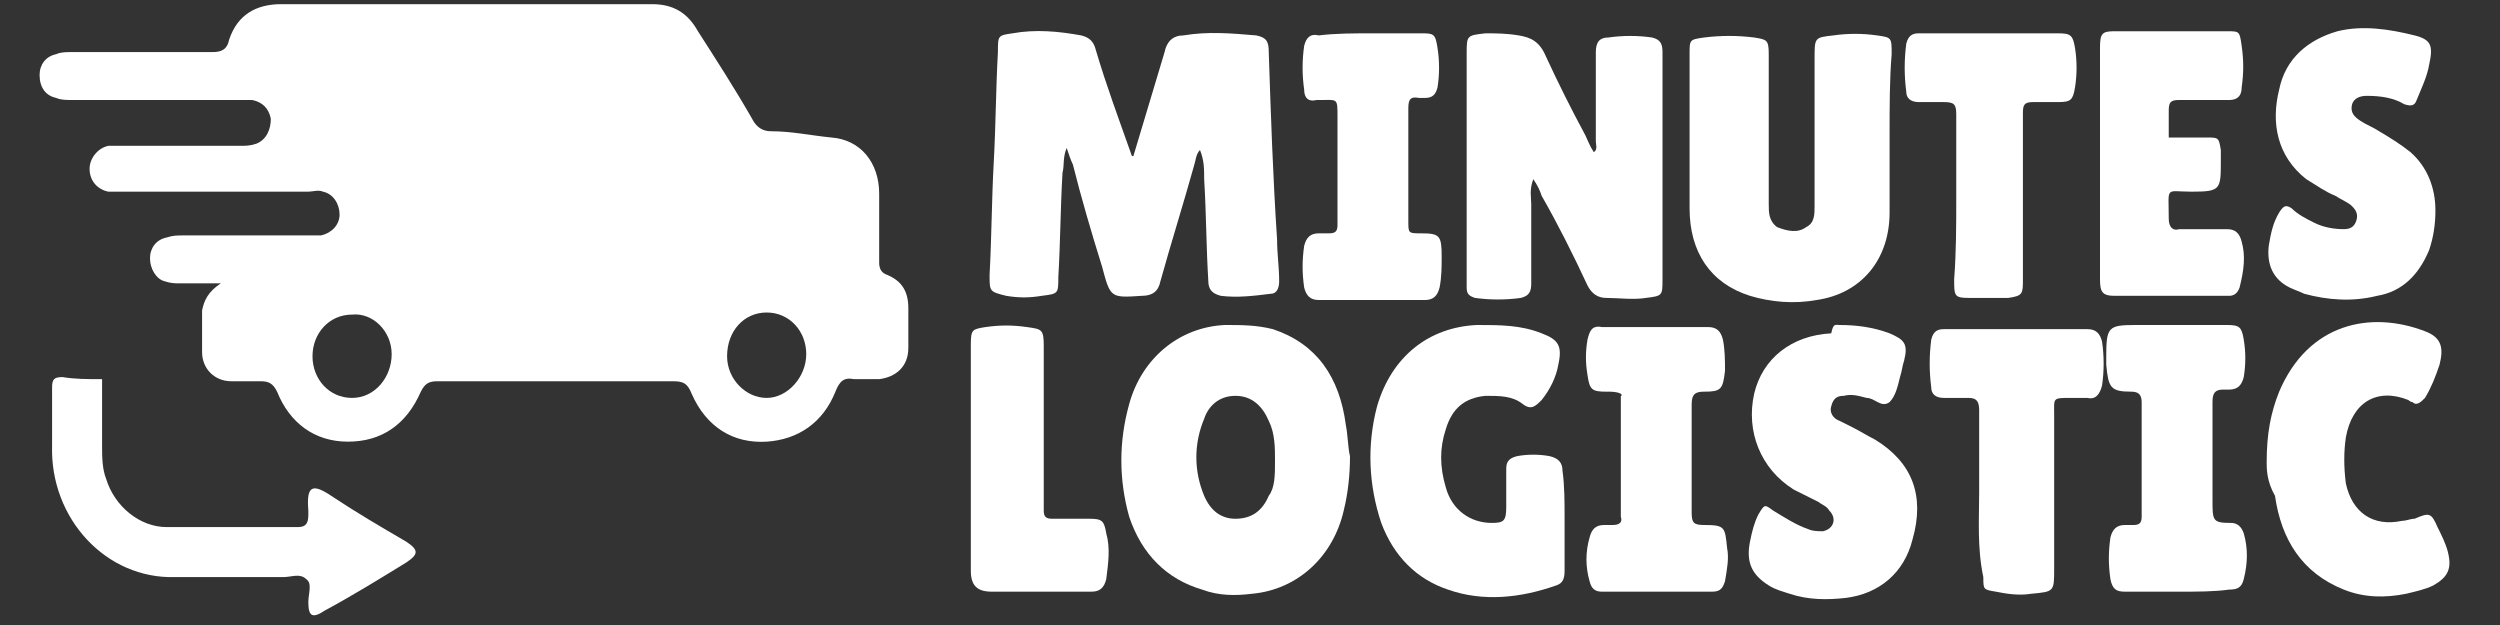
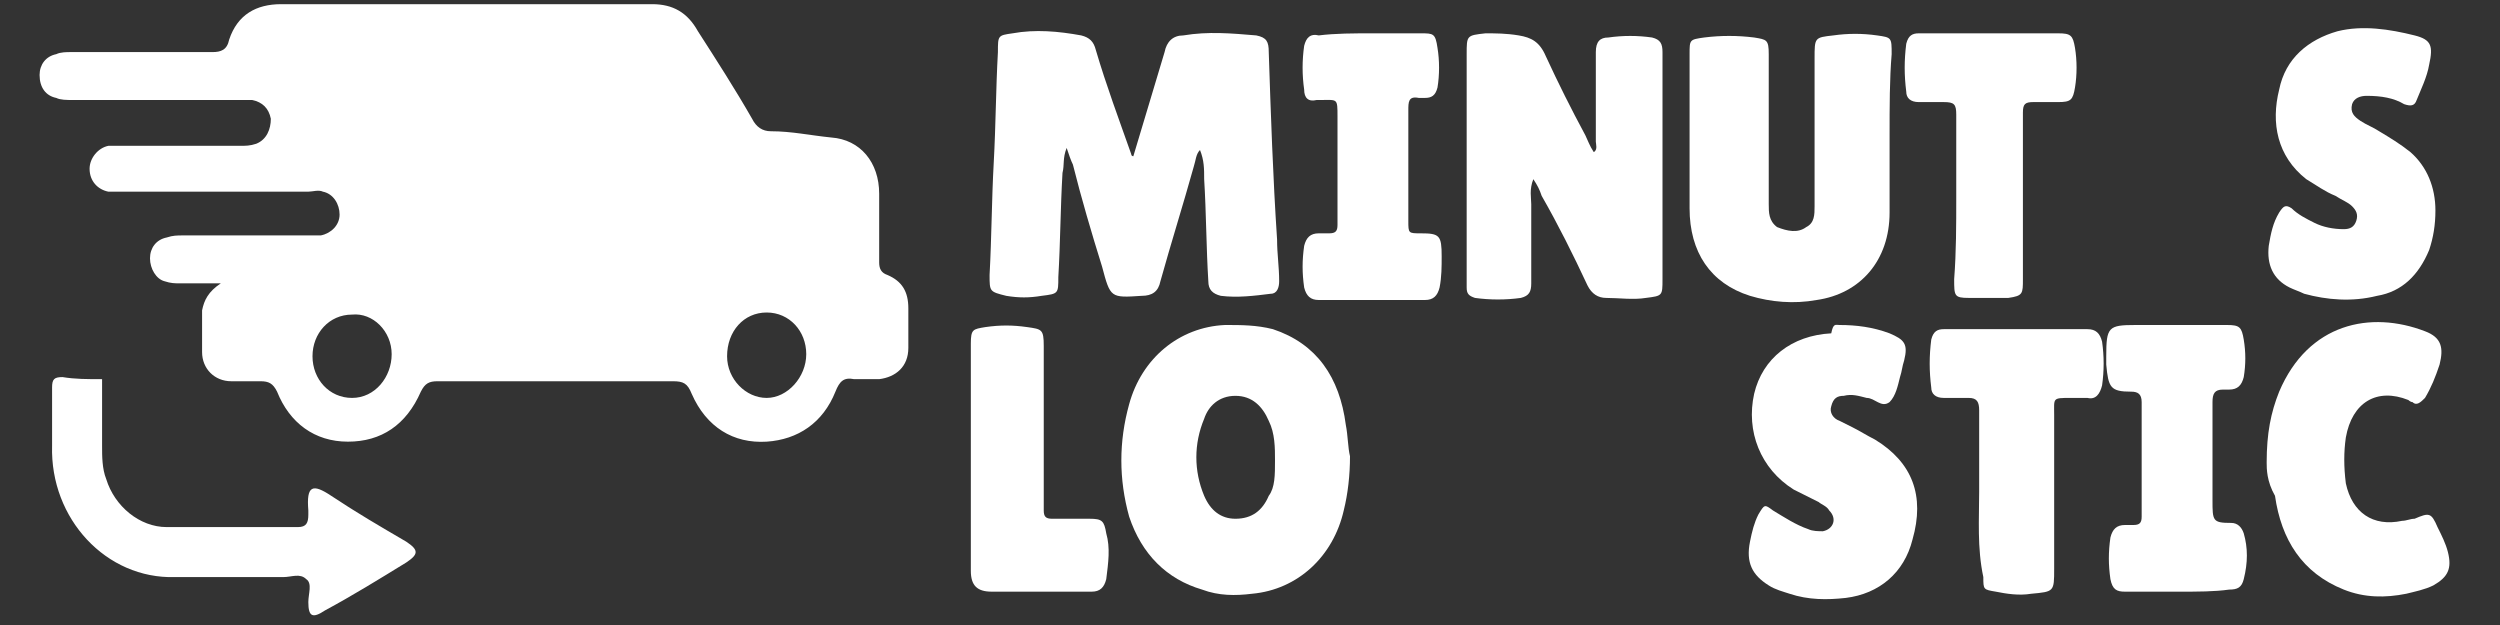
<svg xmlns="http://www.w3.org/2000/svg" version="1.1" id="Layer_1" x="0px" y="0px" viewBox="-245 382 120 30" style="enable-background:new -245 382 120 30;" xml:space="preserve">
  <rect x="-245" y="382" width="120" height="30" fill="#333333" stroke="none" />
  <style type="text/css">
	.st0{fill:#FFFFFF;}
</style>
  <g>
    <path class="st0" d="M-234.4,395.6c-0.8,0-1.4,0-2,0c-0.2,0-0.4,0-0.7-0.1c-0.4-0.1-0.7-0.6-0.7-1.1c0-0.5,0.3-0.9,0.8-1   c0.3-0.1,0.5-0.1,0.8-0.1c2,0,3.9,0,5.9,0c0.2,0,0.5,0,0.7,0c0.5-0.1,0.9-0.5,0.9-1c0-0.5-0.3-1-0.8-1.1c-0.2-0.1-0.5,0-0.7,0   c-3,0-5.9,0-8.9,0c-0.2,0-0.4,0-0.7,0c-0.5-0.1-0.9-0.5-0.9-1.1c0-0.5,0.4-1,0.9-1.1c0.2,0,0.4,0,0.7,0c1.9,0,3.8,0,5.6,0   c0.3,0,0.5,0,0.8-0.1c0.5-0.2,0.7-0.7,0.7-1.2c-0.1-0.5-0.4-0.8-0.9-0.9c-0.2,0-0.4,0-0.7,0c-2.6,0-5.2,0-7.9,0   c-0.3,0-0.6,0-0.8-0.1c-0.5-0.1-0.8-0.5-0.8-1.1c0-0.5,0.3-0.9,0.8-1c0.2-0.1,0.5-0.1,0.7-0.1c2.3,0,4.5,0,6.8,0   c0.4,0,0.7-0.1,0.8-0.6c0.4-1.2,1.3-1.7,2.5-1.7c5.4,0,10.7,0,16.1,0c0.6,0,1.2,0,1.7,0c1,0,1.7,0.4,2.2,1.3   c0.9,1.4,1.8,2.8,2.6,4.2c0.2,0.4,0.5,0.6,0.9,0.6c1,0,1.9,0.2,2.9,0.3c1.4,0.1,2.3,1.2,2.3,2.7c0,1.1,0,2.2,0,3.3   c0,0.3,0.1,0.5,0.4,0.6c0.7,0.3,1,0.8,1,1.6c0,0.6,0,1.3,0,1.9c0,0.9-0.6,1.4-1.4,1.5c-0.4,0-0.8,0-1.2,0c-0.5-0.1-0.7,0.1-0.9,0.6   c-0.6,1.5-1.8,2.3-3.3,2.4c-1.6,0.1-2.9-0.7-3.6-2.3c-0.2-0.5-0.4-0.6-0.9-0.6c-3.8,0-7.5,0-11.3,0c-0.4,0-0.6,0.1-0.8,0.5   c-0.7,1.6-1.9,2.4-3.5,2.4c-1.6,0-2.8-0.9-3.4-2.4c-0.2-0.4-0.4-0.5-0.8-0.5c-0.5,0-0.9,0-1.4,0c-0.8,0-1.4-0.6-1.4-1.4   c0-0.7,0-1.3,0-2C-235.2,396.4-235,396-234.4,395.6z M-228.1,401.1c1.1,0,1.9-1,1.9-2.1c0-1.1-0.9-2-1.9-1.9c-1.1,0-1.9,0.9-1.9,2   C-230,400.2-229.2,401.1-228.1,401.1z M-206.3,399c0-1.1-0.8-2-1.9-2c-1.1,0-1.9,0.9-1.9,2.1c0,1.1,0.9,2,1.9,2   C-207.2,401.1-206.3,400.1-206.3,399z" />
    <path class="st0" d="M-190.6,389.5c0.2-0.7,0.4-1.3,0.6-2c0.3-1,0.6-2,0.9-3c0.1-0.5,0.4-0.8,0.9-0.8c1.2-0.2,2.3-0.1,3.5,0   c0.5,0.1,0.6,0.3,0.6,0.8c0.1,3,0.2,6,0.4,9c0,0.7,0.1,1.3,0.1,2c0,0.3-0.1,0.6-0.4,0.6c-0.8,0.1-1.6,0.2-2.4,0.1   c-0.4-0.1-0.6-0.3-0.6-0.7c-0.1-1.6-0.1-3.3-0.2-4.9c0-0.5,0-0.9-0.2-1.4c-0.2,0.2-0.2,0.5-0.3,0.8c-0.5,1.8-1.1,3.7-1.6,5.5   c-0.1,0.5-0.4,0.7-0.9,0.7c-1.5,0.1-1.5,0.1-1.9-1.4c-0.5-1.6-1-3.3-1.4-4.9c-0.1-0.2-0.2-0.5-0.3-0.8c-0.2,0.5-0.1,0.8-0.2,1.2   c-0.1,1.7-0.1,3.3-0.2,5c0,0.8,0,0.8-0.8,0.9c-0.6,0.1-1.1,0.1-1.7,0c-0.8-0.2-0.8-0.2-0.8-1c0.1-1.8,0.1-3.6,0.2-5.4   c0.1-1.8,0.1-3.5,0.2-5.3c0-0.8,0-0.8,0.7-0.9c1.1-0.2,2.2-0.1,3.3,0.1c0.4,0.1,0.6,0.3,0.7,0.7c0.5,1.7,1.1,3.3,1.7,5   C-190.7,389.5-190.6,389.5-190.6,389.5z" />
    <path class="st0" d="M-171.4,390.6c-0.2,0.5-0.1,0.9-0.1,1.2c0,1.3,0,2.5,0,3.8c0,0.4-0.1,0.6-0.5,0.7c-0.7,0.1-1.5,0.1-2.2,0   c-0.3-0.1-0.4-0.2-0.4-0.5c0-0.1,0-0.2,0-0.4c0-3.6,0-7.2,0-10.8c0-0.9,0-0.9,0.9-1c0.5,0,1,0,1.6,0.1c0.6,0.1,1,0.3,1.3,1   c0.6,1.3,1.2,2.5,1.9,3.8c0.1,0.2,0.2,0.5,0.4,0.8c0.2-0.1,0.1-0.4,0.1-0.5c0-1.4,0-2.9,0-4.3c0-0.5,0.2-0.7,0.6-0.7   c0.7-0.1,1.4-0.1,2.1,0c0.4,0.1,0.5,0.3,0.5,0.7c0,1.6,0,3.2,0,4.7c0,2.1,0,4.1,0,6.2c0,0.8,0,0.8-0.8,0.9c-0.6,0.1-1.3,0-1.9,0   c-0.4,0-0.7-0.2-0.9-0.6c-0.7-1.5-1.4-2.9-2.2-4.3C-171.1,391.1-171.2,390.9-171.4,390.6z" />
    <path class="st0" d="M-180.2,403.9c0,0.9-0.1,1.8-0.3,2.6c-0.5,2.2-2.2,3.8-4.4,4c-0.8,0.1-1.6,0.1-2.4-0.2   c-1.7-0.5-2.9-1.7-3.5-3.5c-0.5-1.8-0.5-3.6,0-5.4c0.6-2.2,2.4-3.7,4.6-3.8c0.8,0,1.5,0,2.3,0.2c2.1,0.7,3.2,2.3,3.5,4.6   C-180.3,402.9-180.3,403.5-180.2,403.9z M-183.8,404.1c0-0.6,0-1.3-0.3-1.9c-0.3-0.7-0.8-1.2-1.6-1.2c-0.8,0-1.3,0.5-1.5,1.1   c-0.5,1.2-0.5,2.5,0,3.7c0.3,0.7,0.8,1.1,1.5,1.1c0.8,0,1.3-0.4,1.6-1.1C-183.8,405.4-183.8,404.8-183.8,404.1z" />
    <path class="st0" d="M-154.3,388.5c0,1.2,0,2.5,0,3.7c0,2.3-1.4,3.9-3.5,4.2c-1.1,0.2-2.2,0.1-3.2-0.2c-1.9-0.6-2.9-2.1-2.9-4.2   c0-2.5,0-5,0-7.4c0-0.7,0-0.7,0.7-0.8c0.8-0.1,1.6-0.1,2.4,0c0.6,0.1,0.7,0.1,0.7,0.8c0,2.2,0,4.3,0,6.5c0,0.2,0,0.5,0,0.7   c0,0.4,0,0.8,0.4,1.1c0.5,0.2,1,0.3,1.4,0c0.4-0.2,0.4-0.6,0.4-1c0-2,0-4,0-6c0-0.4,0-0.7,0-1.1c0-1,0-1,0.9-1.1   c0.7-0.1,1.4-0.1,2.1,0c0.7,0.1,0.7,0.1,0.7,0.9C-154.3,385.8-154.3,387.1-154.3,388.5z" />
-     <path class="st0" d="M-169.9,406.9c0,0.8,0,1.6,0,2.5c0,0.4-0.1,0.6-0.4,0.7c-1.7,0.6-3.5,0.8-5.2,0.2c-1.5-0.5-2.6-1.6-3.2-3.2   c-0.6-1.8-0.7-3.7-0.2-5.6c0.7-2.4,2.5-3.8,4.8-3.9c1.1,0,2.1,0,3.1,0.4c0.8,0.3,1,0.6,0.8,1.5c-0.1,0.6-0.4,1.2-0.8,1.7   c-0.3,0.3-0.5,0.5-0.9,0.2c-0.5-0.4-1.1-0.4-1.8-0.4c-1,0.1-1.6,0.6-1.9,1.6c-0.3,0.9-0.3,1.8,0,2.8c0.3,1.1,1.2,1.7,2.2,1.7   c0.6,0,0.7-0.1,0.7-0.8c0-0.6,0-1.2,0-1.8c0-0.3,0.1-0.5,0.5-0.6c0.5-0.1,1.1-0.1,1.6,0c0.4,0.1,0.6,0.3,0.6,0.7   C-169.9,405.3-169.9,406.1-169.9,406.9C-169.9,406.9-169.9,406.9-169.9,406.9z" />
    <path class="st0" d="M-128.1,392.1c0,0.7-0.1,1.3-0.3,1.9c-0.5,1.2-1.3,2-2.5,2.2c-1.2,0.3-2.4,0.2-3.5-0.1   c-0.2-0.1-0.5-0.2-0.7-0.3c-0.8-0.4-1.1-1.1-1-2c0.1-0.6,0.2-1.1,0.5-1.6c0.2-0.3,0.3-0.4,0.6-0.2c0.3,0.3,0.7,0.5,1.1,0.7   c0.4,0.2,0.9,0.3,1.4,0.3c0.3,0,0.5-0.1,0.6-0.4c0.1-0.3,0-0.5-0.2-0.7c-0.2-0.2-0.5-0.3-0.8-0.5c-0.5-0.2-0.9-0.5-1.4-0.8   c-1.4-1.1-1.7-2.7-1.3-4.3c0.3-1.5,1.4-2.4,2.8-2.8c1.2-0.3,2.5-0.1,3.7,0.2c0.8,0.2,0.9,0.5,0.7,1.4c-0.1,0.6-0.4,1.2-0.6,1.7   c-0.1,0.3-0.3,0.3-0.6,0.2c-0.5-0.3-1.1-0.4-1.8-0.4c-0.3,0-0.6,0.1-0.7,0.4c-0.1,0.4,0.1,0.6,0.4,0.8c0.3,0.2,0.6,0.3,0.9,0.5   c0.5,0.3,1,0.6,1.5,1C-128.5,390-128.1,391-128.1,392.1z" />
    <path class="st0" d="M-156.7,397.6c0.8,0,1.6,0.1,2.4,0.4c0.7,0.3,0.9,0.5,0.7,1.3c-0.1,0.3-0.1,0.5-0.2,0.8   c-0.1,0.4-0.2,0.9-0.5,1.2c-0.4,0.3-0.7-0.2-1.1-0.2c-0.4-0.1-0.7-0.2-1.1-0.1c-0.3,0-0.5,0.1-0.6,0.5c-0.1,0.3,0.1,0.6,0.4,0.7   c0.2,0.1,0.4,0.2,0.6,0.3c0.4,0.2,0.7,0.4,1.1,0.6c1.8,1.1,2.4,2.7,1.8,4.8c-0.4,1.6-1.6,2.6-3.2,2.8c-0.9,0.1-1.8,0.1-2.7-0.2   c-0.3-0.1-0.7-0.2-1-0.4c-0.8-0.5-1.1-1.1-0.9-2.1c0.1-0.5,0.2-0.9,0.4-1.3c0.3-0.5,0.3-0.5,0.7-0.2c0.5,0.3,1.1,0.7,1.7,0.9   c0.2,0.1,0.5,0.1,0.7,0.1c0.5-0.1,0.7-0.6,0.3-1c-0.1-0.2-0.4-0.3-0.5-0.4c-0.4-0.2-0.8-0.4-1.2-0.6c-1.6-1-2.3-2.8-1.9-4.6   c0.4-1.7,1.8-2.8,3.7-2.9C-157,397.5-156.9,397.6-156.7,397.6z" />
-     <path class="st0" d="M-140.9,388.6c0.7,0,1.3,0,1.8,0c0.6,0,0.6,0,0.7,0.6c0,0.2,0,0.3,0,0.5c0,1.4,0,1.5-1.4,1.5   c-1.3,0-1.1-0.3-1.1,1.3c0,0.4,0.2,0.6,0.5,0.5c0.8,0,1.5,0,2.3,0c0.4,0,0.6,0.2,0.7,0.6c0.2,0.7,0.1,1.4-0.1,2.2   c-0.1,0.3-0.3,0.4-0.5,0.4c-1.8,0-3.7,0-5.5,0c-0.6,0-0.7-0.2-0.7-0.8c0-3.7,0-7.4,0-11.1c0-0.7,0.1-0.8,0.7-0.8c1.8,0,3.6,0,5.4,0   c0.6,0,0.6,0,0.7,0.7c0.1,0.7,0.1,1.3,0,2c0,0.4-0.2,0.6-0.6,0.6c-0.8,0-1.6,0-2.4,0c-0.4,0-0.5,0.1-0.5,0.5   C-140.9,387.7-140.9,388.1-140.9,388.6z" />
    <path class="st0" d="M-136.2,404.2c0-1.4,0.2-2.4,0.6-3.4c1.4-3.3,4.4-3.9,7-2.9c0.8,0.3,0.9,0.8,0.7,1.6c-0.2,0.6-0.4,1.1-0.7,1.6   c-0.2,0.2-0.4,0.4-0.6,0.2c-0.1,0-0.2-0.1-0.2-0.1c-1.5-0.6-2.7,0.1-3,1.8c-0.1,0.7-0.1,1.4,0,2.2c0.3,1.4,1.3,2.1,2.7,1.8   c0.2,0,0.4-0.1,0.6-0.1c0.7-0.3,0.8-0.3,1.1,0.4c0.2,0.4,0.4,0.8,0.5,1.2c0.2,0.8,0,1.2-0.7,1.6c-0.4,0.2-0.9,0.3-1.3,0.4   c-1,0.2-2,0.2-3-0.2c-2-0.8-3-2.4-3.3-4.5C-136.2,405.1-136.2,404.5-136.2,404.2z" />
    <path class="st0" d="M-240.1,400.2c0,1.1,0,2.2,0,3.2c0,0.5,0,1.1,0.2,1.6c0.4,1.3,1.6,2.3,2.9,2.3c2.1,0,4.2,0,6.3,0   c0.4,0,0.5-0.2,0.5-0.6c0-0.1,0-0.1,0-0.2c-0.1-1.2,0.2-1.3,1.1-0.7c1.2,0.8,2.4,1.5,3.6,2.2c0.6,0.4,0.6,0.6,0,1   c-1.3,0.8-2.6,1.6-3.9,2.3c-0.6,0.4-0.8,0.3-0.8-0.4c0-0.4,0.2-0.9-0.1-1.1c-0.3-0.3-0.7-0.1-1.1-0.1c-1.7,0-3.5,0-5.2,0   c-3.3,0.1-6-2.8-5.9-6.3c0-0.9,0-1.9,0-2.8c0-0.4,0.1-0.5,0.5-0.5C-241.4,400.2-240.8,400.2-240.1,400.2z" />
-     <path class="st0" d="M-167.2,400.9c-0.2-0.1-0.4-0.1-0.7-0.1c-0.7,0-0.8-0.1-0.9-0.8c-0.1-0.6-0.1-1.1,0-1.7   c0.1-0.4,0.2-0.7,0.7-0.6c1.7,0,3.4,0,5.1,0c0.4,0,0.6,0.2,0.7,0.6c0.1,0.5,0.1,1,0.1,1.5c-0.1,0.9-0.2,1-1,1   c-0.4,0-0.6,0.1-0.6,0.6c0,1.7,0,3.5,0,5.2c0,0.5,0.1,0.6,0.6,0.6c1,0,1,0.1,1.1,1.1c0.1,0.5,0,1-0.1,1.6c-0.1,0.3-0.2,0.5-0.6,0.5   c-1.8,0-3.5,0-5.3,0c-0.3,0-0.5-0.1-0.6-0.5c-0.2-0.7-0.2-1.4,0-2.1c0.1-0.4,0.3-0.6,0.7-0.6c0.1,0,0.3,0,0.4,0   c0.3,0,0.5-0.1,0.4-0.4c0-1.9,0-3.8,0-5.8C-167.1,401-167.2,400.9-167.2,400.9z" />
    <path class="st0" d="M-140.4,410.4c-0.9,0-1.7,0-2.6,0c-0.4,0-0.6-0.1-0.7-0.6c-0.1-0.7-0.1-1.3,0-2c0.1-0.4,0.3-0.6,0.7-0.6   c0.1,0,0.3,0,0.4,0c0.3,0,0.4-0.1,0.4-0.4c0-1.8,0-3.7,0-5.5c0-0.4-0.2-0.5-0.5-0.5c-1,0-1.1-0.2-1.2-1.3c0-0.1,0-0.2,0-0.4   c0-1.4,0.1-1.5,1.4-1.5c1.5,0,2.9,0,4.4,0c0.6,0,0.7,0.1,0.8,0.7c0.1,0.6,0.1,1.2,0,1.8c-0.1,0.4-0.3,0.6-0.7,0.6   c-0.1,0-0.2,0-0.3,0c-0.4,0-0.5,0.2-0.5,0.6c0,1.3,0,2.6,0,3.9c0,0.3,0,0.5,0,0.8c0,1,0,1.1,0.9,1.1c0.3,0,0.5,0.2,0.6,0.5   c0.2,0.7,0.2,1.4,0,2.2c-0.1,0.4-0.3,0.5-0.7,0.5C-138.7,410.4-139.5,410.4-140.4,410.4z" />
    <path class="st0" d="M-179.2,383.6c0.8,0,1.6,0,2.4,0c0.6,0,0.7,0,0.8,0.7c0.1,0.6,0.1,1.3,0,1.9c-0.1,0.4-0.3,0.5-0.6,0.5   c-0.1,0-0.2,0-0.3,0c-0.5-0.1-0.5,0.2-0.5,0.6c0,1.8,0,3.5,0,5.3c0,0.6,0,0.6,0.6,0.6c0.9,0,1,0.1,1,1.1c0,0.5,0,1-0.1,1.5   c-0.1,0.4-0.3,0.6-0.7,0.6c-1.7,0-3.4,0-5.1,0c-0.4,0-0.6-0.2-0.7-0.6c-0.1-0.7-0.1-1.3,0-2c0.1-0.4,0.3-0.6,0.7-0.6   c0.2,0,0.3,0,0.5,0c0.3,0,0.4-0.1,0.4-0.4c0-0.4,0-0.9,0-1.3c0-1.3,0-2.6,0-3.9c0-0.9,0-0.8-0.8-0.8c-0.1,0-0.1,0-0.2,0   c-0.4,0.1-0.6-0.1-0.6-0.5c-0.1-0.7-0.1-1.4,0-2.1c0.1-0.4,0.3-0.6,0.7-0.5C-180.9,383.6-180,383.6-179.2,383.6z" />
    <path class="st0" d="M-150,405.6c0-1.3,0-2.6,0-3.9c0-0.4-0.1-0.6-0.5-0.6c-0.4,0-0.8,0-1.2,0c-0.4,0-0.6-0.2-0.6-0.5   c-0.1-0.8-0.1-1.5,0-2.3c0.1-0.4,0.3-0.5,0.6-0.5c2.3,0,4.6,0,6.9,0c0.4,0,0.6,0.2,0.7,0.6c0.1,0.7,0.1,1.4,0,2.1   c-0.1,0.4-0.3,0.7-0.7,0.6c-0.3,0-0.6,0-0.8,0c-0.9,0-0.8,0-0.8,0.8c0,2.5,0,4.9,0,7.4c0,1.1,0,1.1-1.1,1.2c-0.6,0.1-1.2,0-1.7-0.1   c-0.6-0.1-0.6-0.1-0.6-0.7C-150.1,408.3-150,406.9-150,405.6z" />
    <path class="st0" d="M-151.1,391.5c0-1.3,0-2.7,0-4c0-0.5-0.1-0.6-0.6-0.6c-0.4,0-0.8,0-1.2,0c-0.4,0-0.6-0.2-0.6-0.5   c-0.1-0.8-0.1-1.5,0-2.3c0.1-0.4,0.3-0.5,0.6-0.5c0.8,0,1.7,0,2.5,0c1.4,0,2.8,0,4.2,0c0.6,0,0.7,0.1,0.8,0.7   c0.1,0.6,0.1,1.3,0,1.9c-0.1,0.6-0.2,0.7-0.8,0.7c-0.4,0-0.8,0-1.2,0c-0.4,0-0.5,0.1-0.5,0.5c0,0.9,0,1.8,0,2.6c0,1.8,0,3.6,0,5.4   c0,0.7,0,0.8-0.7,0.9c-0.6,0-1.3,0-1.9,0c-0.7,0-0.7-0.1-0.7-0.9C-151.1,394.1-151.1,392.8-151.1,391.5z" />
    <path class="st0" d="M-198.4,403.8c0-1.8,0-3.5,0-5.3c0-0.7,0.1-0.7,0.7-0.8c0.7-0.1,1.3-0.1,2,0c0.7,0.1,0.8,0.1,0.8,0.9   c0,2.5,0,4.9,0,7.4c0,0.2,0,0.4,0,0.5c0,0.3,0.1,0.4,0.4,0.4c0.6,0,1.2,0,1.8,0c0.6,0,0.7,0.1,0.8,0.7c0.2,0.7,0.1,1.4,0,2.2   c-0.1,0.4-0.3,0.6-0.7,0.6c-1.6,0-3.2,0-4.8,0c-0.7,0-1-0.3-1-1c0-0.7,0-1.5,0-2.2C-198.4,406-198.4,404.9-198.4,403.8z" />
  </g>
</svg>